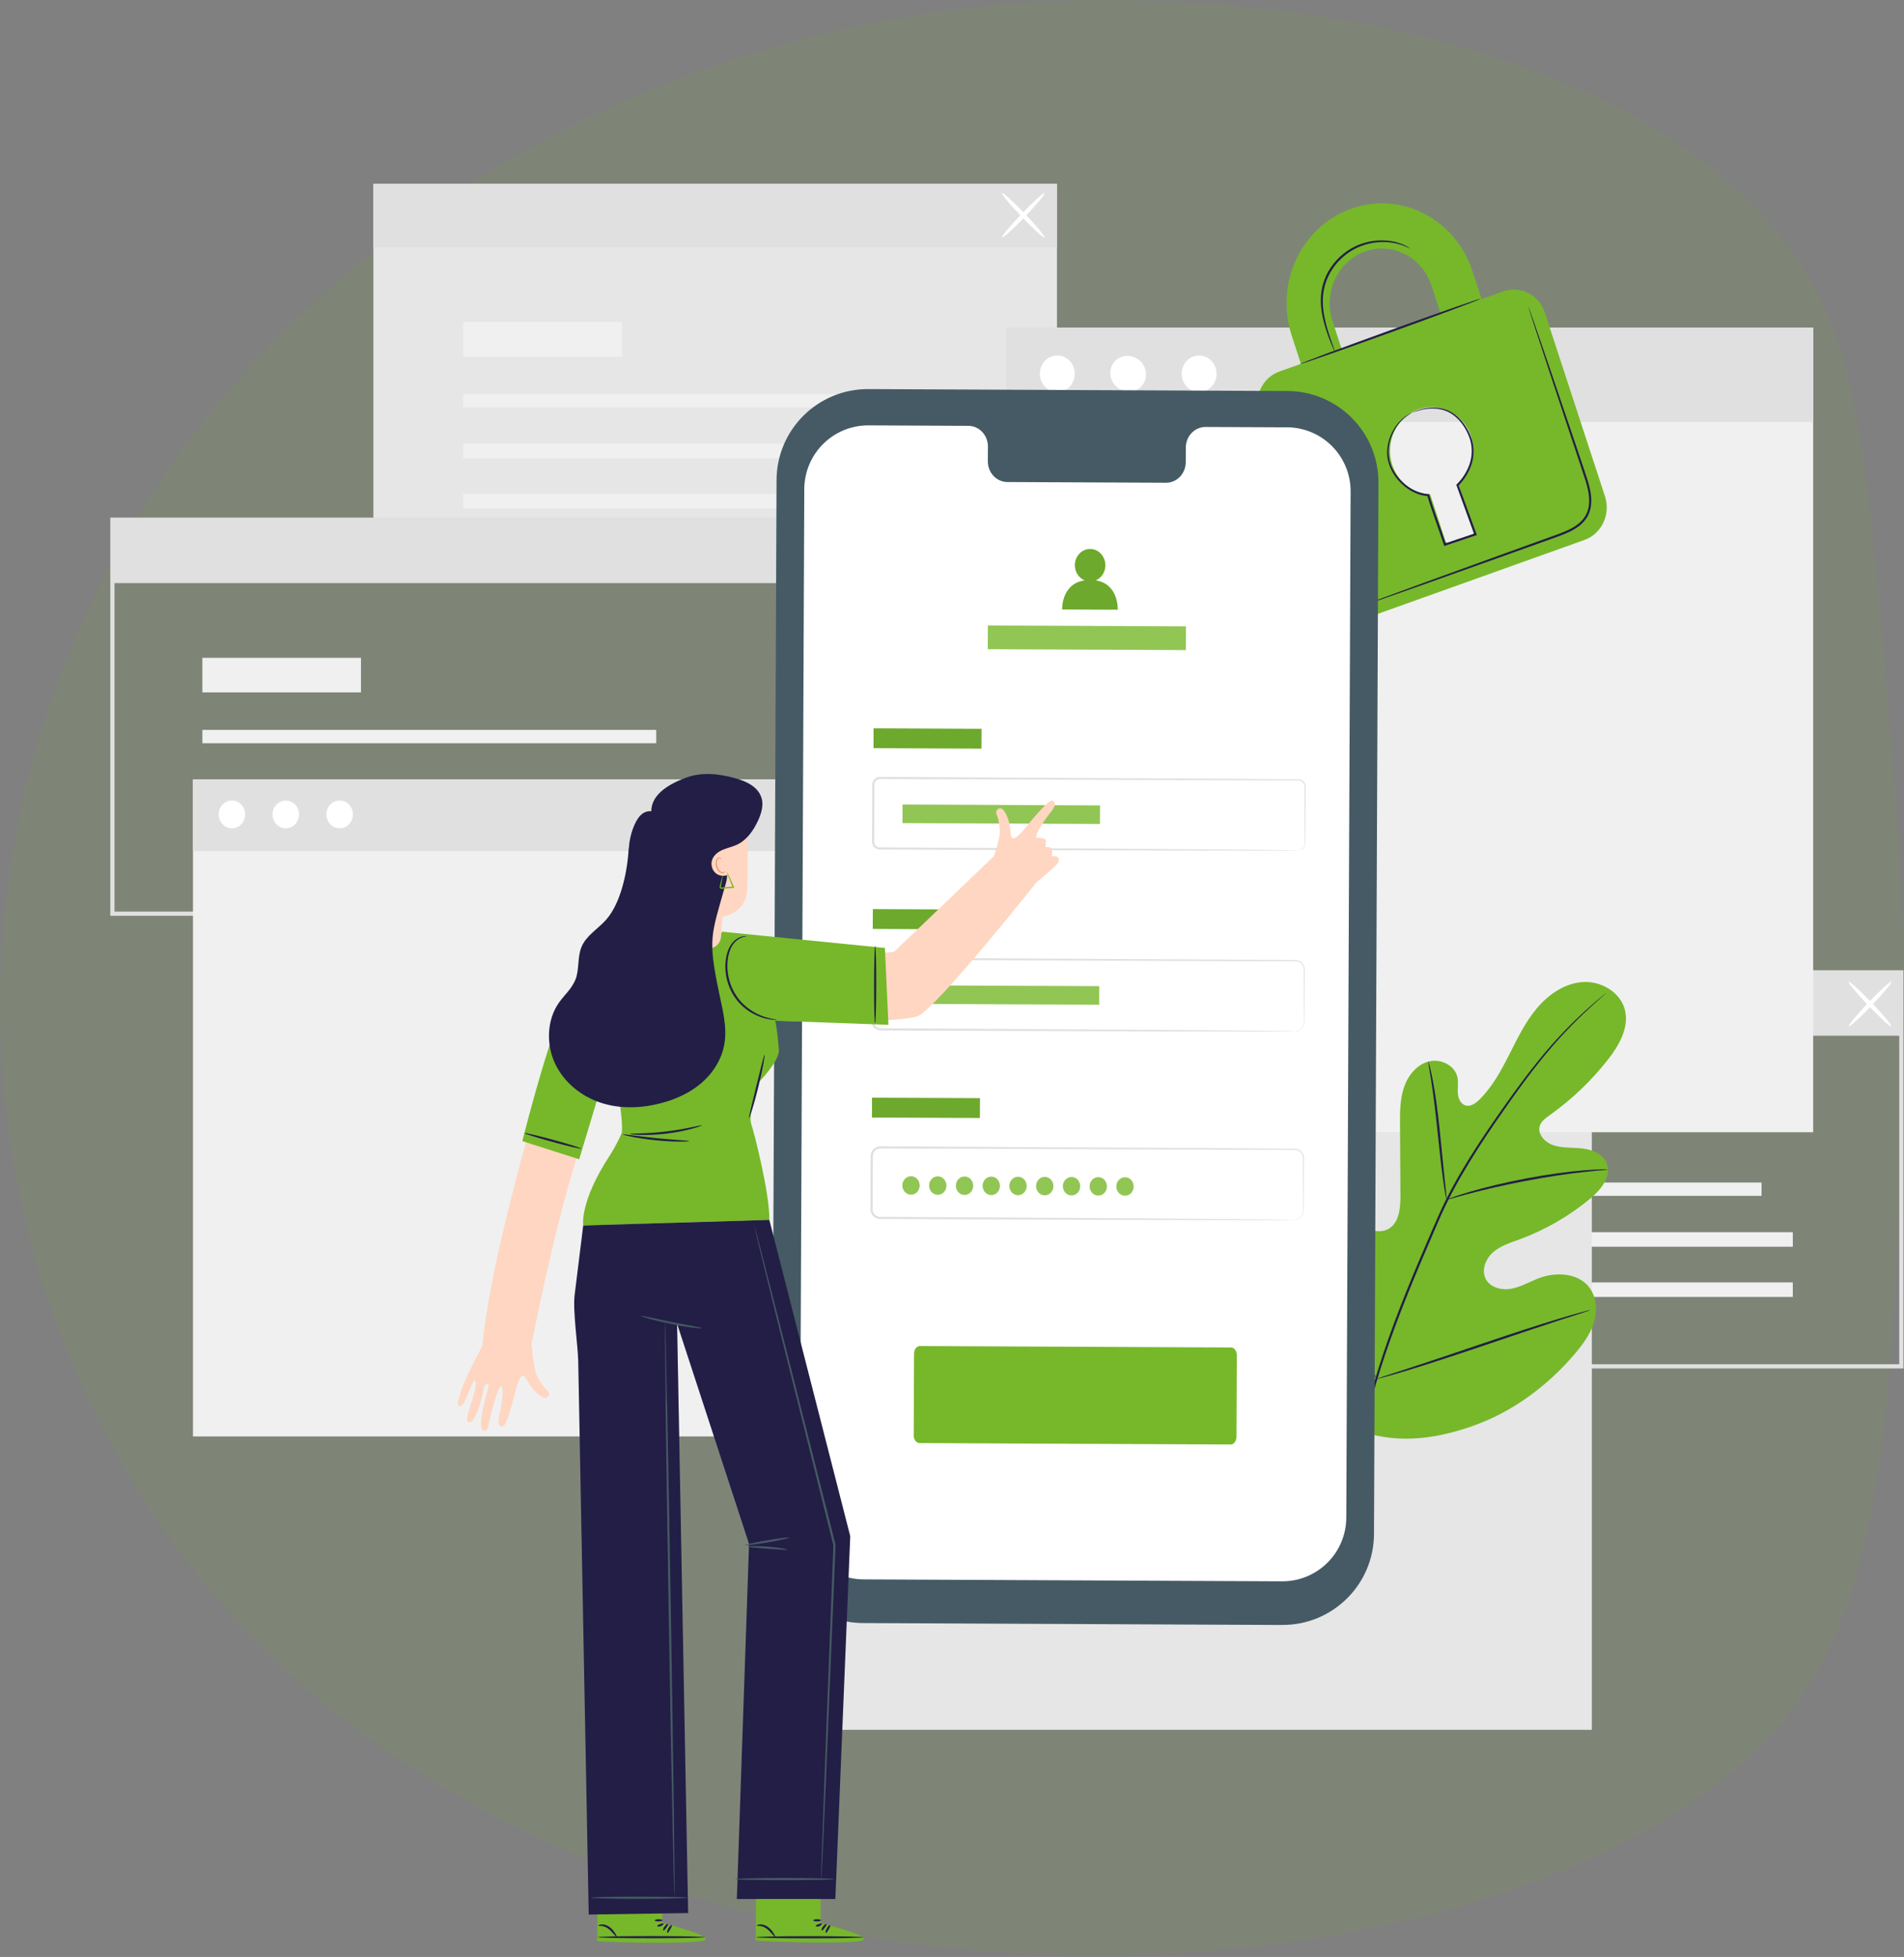
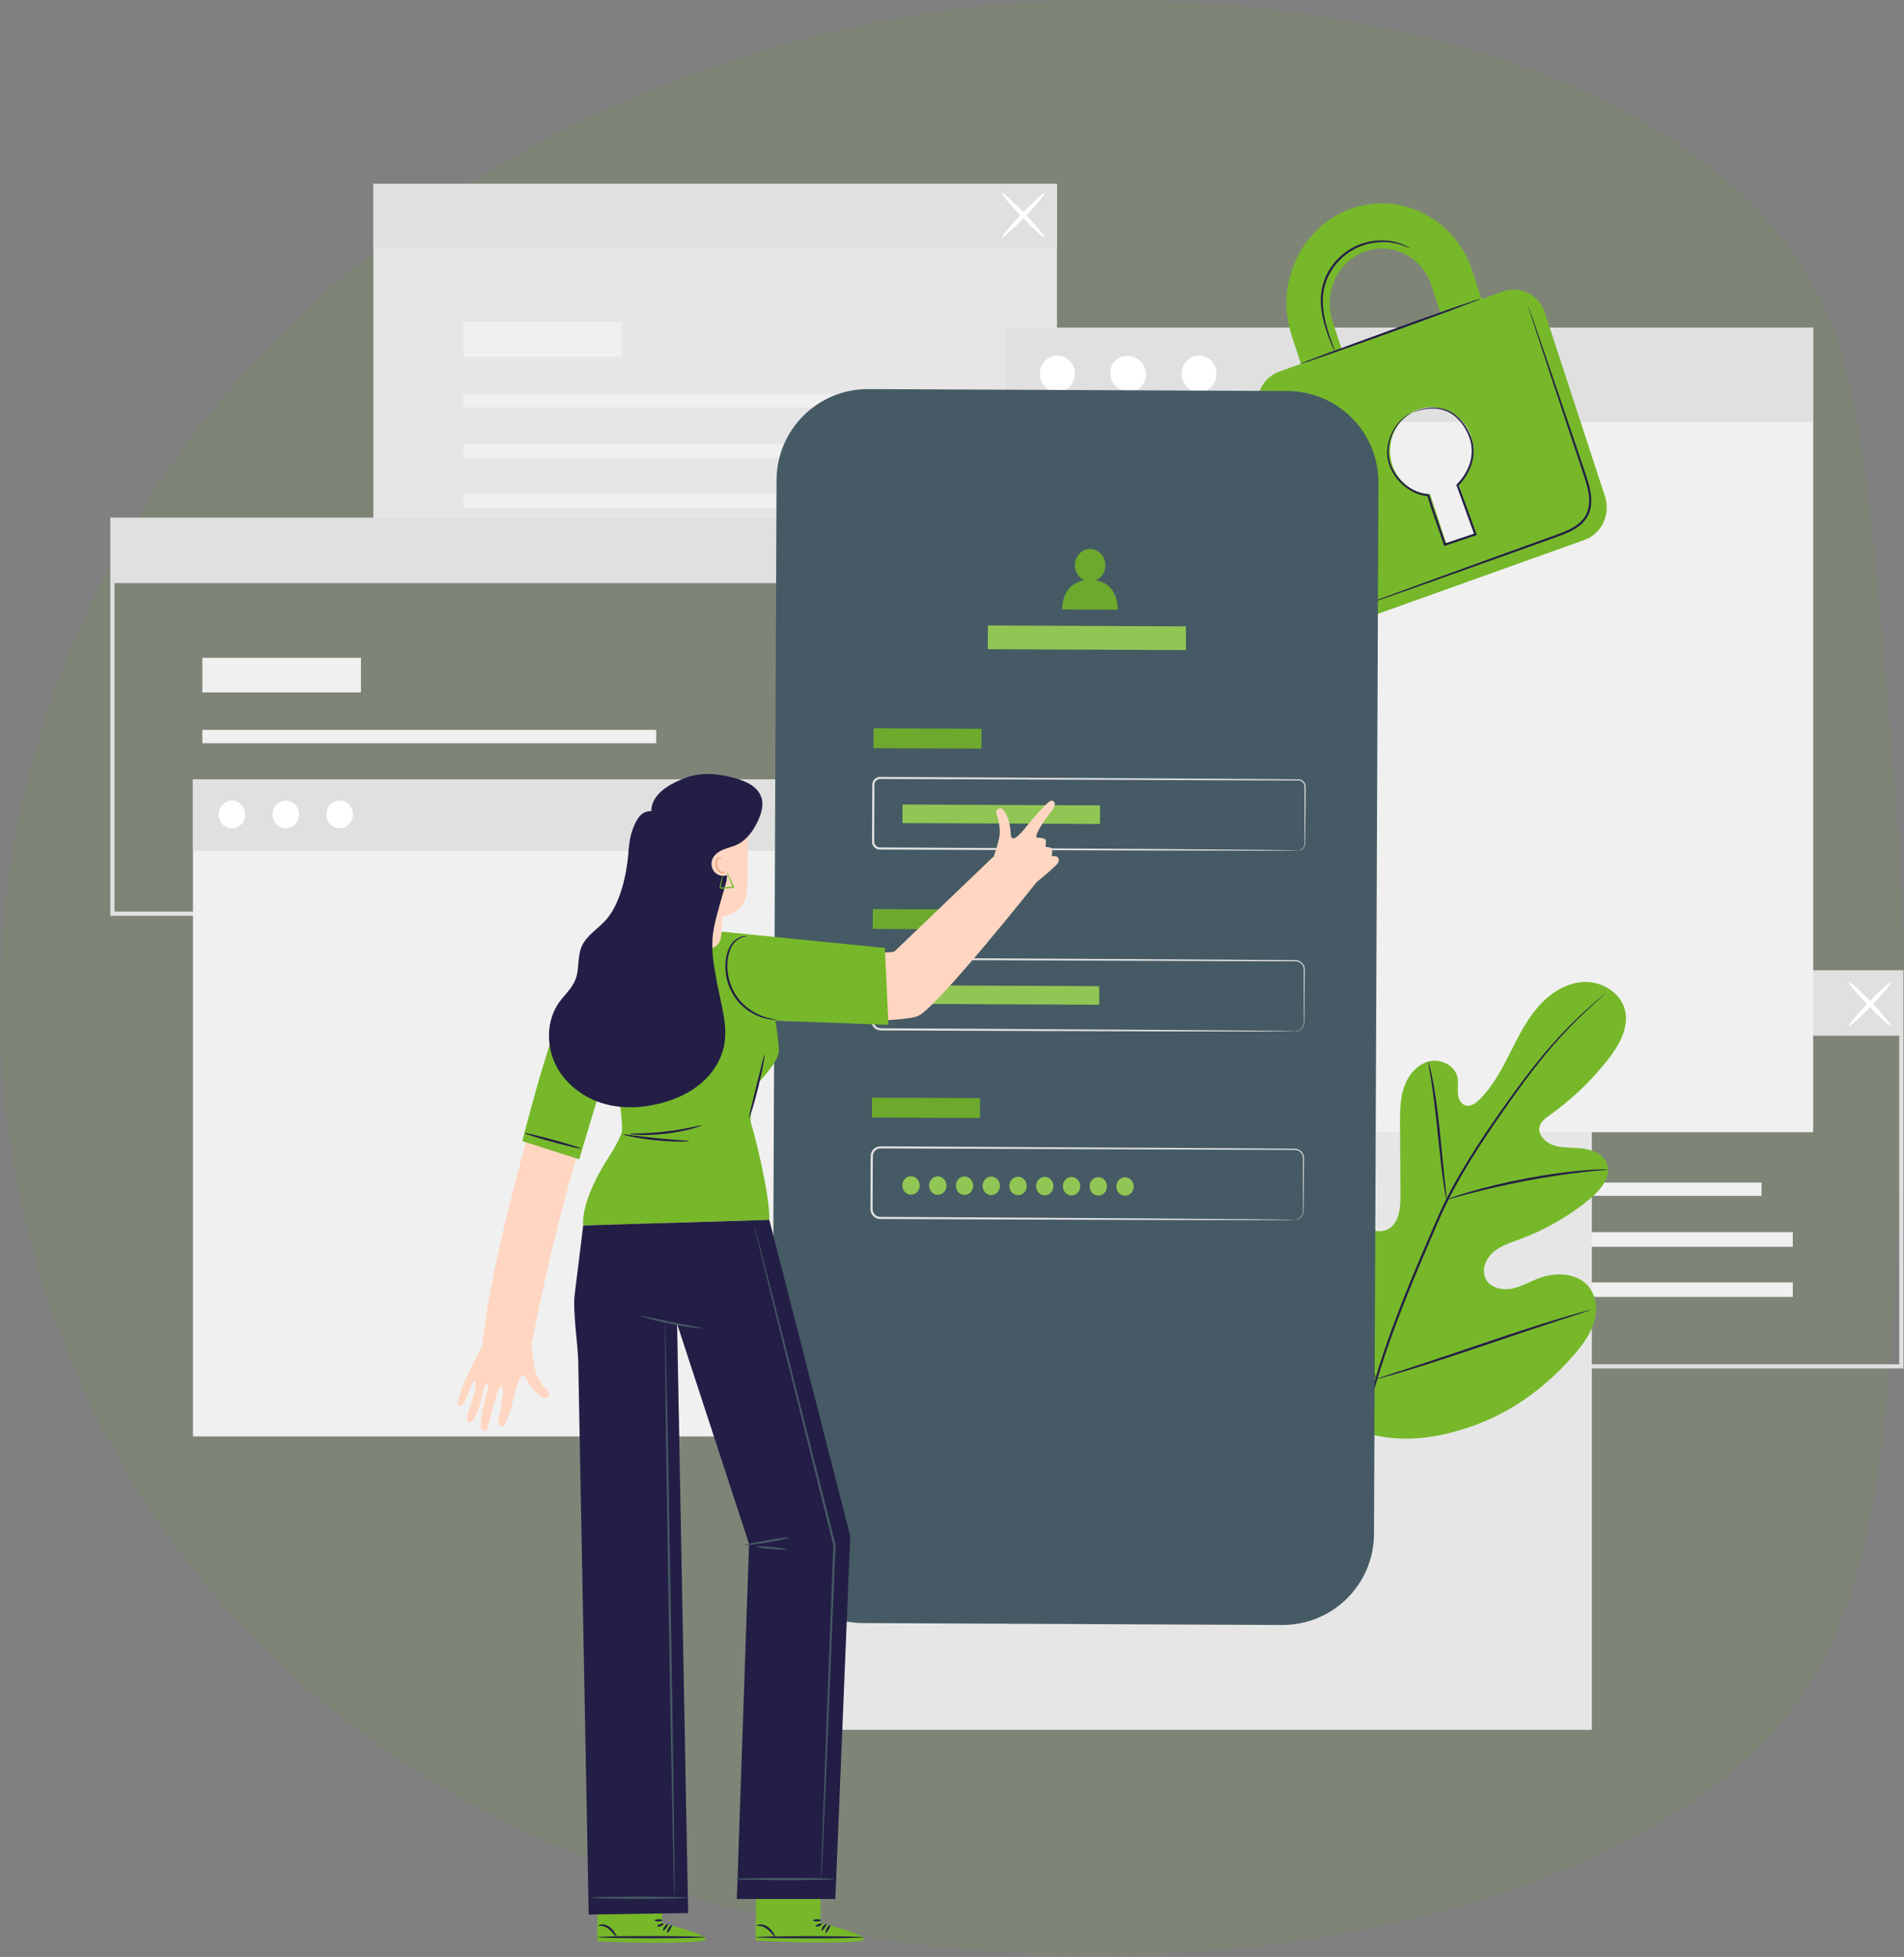
<svg xmlns="http://www.w3.org/2000/svg" width="725" height="745" viewBox="0 0 725 745" fill="none">
  <rect x="0" y="0" width="725" height="745" fill="#808080" stroke="none" />
  <path opacity="0.1" d="M720.541 288.223C712.486 188.91 708.459 139.254 689.712 107.128C636.036 15.139 479.978 -6.739 381.415 1.65C249.463 12.88 98.511 88.734 32.065 235.19C-28.286 368.214 -0.458 518.788 90.478 617.287C257.178 797.85 601.041 765.612 685.041 647.13C718.563 599.845 720.98 524.32 724.532 413.377C726.238 359.973 722.907 317.415 720.541 288.223Z" fill="#76B82A" />
  <g clip-path="url(#clip0_2014_1795)">
    <path d="M724.789 520.95H462.899V369.355H724.789V520.95ZM464.498 519.352H723.191V370.954H464.498V519.352Z" fill="#E0E0E0" />
    <path d="M670.752 450.18H497.933V455.246H670.752V450.18Z" fill="#F0F0F0" />
    <path d="M682.659 469.088H497.933V474.618H682.659V469.088Z" fill="#F0F0F0" />
    <path d="M682.659 488.201H497.933V493.731H682.659V488.201Z" fill="#F0F0F0" />
    <path d="M558.331 422.754H497.933V435.908H558.331V422.754Z" fill="#F0F0F0" />
    <path d="M723.99 370.154H463.698V394.288H723.99V370.154Z" fill="#E0E0E0" />
    <path d="M703.965 390.691C703.629 390.372 706.985 386.328 711.46 381.661C715.935 376.994 719.819 373.462 720.155 373.782C720.49 374.101 717.134 378.145 712.659 382.812C708.184 387.479 704.3 391.011 703.965 390.691Z" fill="white" />
    <path d="M720.139 390.691C719.804 391.011 715.92 387.479 711.445 382.812C706.97 378.145 703.613 374.101 703.949 373.782C704.285 373.462 708.168 376.994 712.643 381.661C717.118 386.328 720.475 390.372 720.139 390.691Z" fill="white" />
    <path d="M402.47 70H142.179V219.996H402.47V70Z" fill="#E6E6E6" />
    <path d="M349.248 150.025H176.429V155.092H349.248V150.025Z" fill="#F0F0F0" />
    <path d="M361.155 168.916H176.429V174.446H361.155V168.916Z" fill="#F0F0F0" />
    <path d="M361.155 188.031H176.429V193.561H361.155V188.031Z" fill="#F0F0F0" />
    <path d="M236.827 122.584H176.429V135.738H236.827V122.584Z" fill="#F0F0F0" />
    <path d="M402.47 70H142.179V94.134H402.47V70Z" fill="#E0E0E0" />
    <path d="M381.564 90.41C381.229 90.09 384.585 86.047 389.06 81.38C393.535 76.713 397.419 73.181 397.754 73.501C398.09 73.82 394.734 77.864 390.259 82.531C385.784 87.198 381.9 90.73 381.564 90.41Z" fill="white" />
    <path d="M397.739 90.41C397.403 90.73 393.519 87.198 389.044 82.531C384.569 77.864 381.213 73.82 381.549 73.501C381.884 73.181 385.768 76.713 390.243 81.38C394.718 86.047 398.074 90.09 397.739 90.41Z" fill="white" />
    <path d="M303.89 348.641H42V197.047H303.89V348.641ZM43.598 347.043H302.292V198.645H43.598V347.043Z" fill="#E0E0E0" />
    <path d="M249.868 277.871H77.049V282.938H249.868V277.871Z" fill="#F0F0F0" />
    <path d="M261.775 296.764H77.049V302.294H261.775V296.764Z" fill="#F0F0F0" />
    <path d="M261.775 315.877H77.049V321.407H261.775V315.877Z" fill="#F0F0F0" />
    <path d="M137.447 250.43H77.049V263.583H137.447V250.43Z" fill="#F0F0F0" />
    <path d="M303.09 197.846H42.799V221.979H303.09V197.846Z" fill="#E0E0E0" />
    <path d="M606.135 383.371H298.791V658.526H606.135V383.371Z" fill="#E6E6E6" />
    <path d="M314.246 296.697H73.485V546.84H314.246V296.697Z" fill="#F0F0F0" />
    <path d="M314.246 296.697H73.485V323.947H314.246V296.697Z" fill="#E0E0E0" />
    <path d="M93.368 310.04C93.368 312.965 91.098 315.33 88.317 315.33C85.536 315.33 83.267 312.965 83.267 310.04C83.267 307.115 85.536 304.75 88.317 304.75C91.098 304.75 93.368 307.115 93.368 310.04Z" fill="white" />
    <path d="M113.873 310.04C113.873 312.965 111.604 315.33 108.823 315.33C106.042 315.33 103.772 312.965 103.772 310.04C103.772 307.115 106.042 304.75 108.823 304.75C111.604 304.75 113.873 307.115 113.873 310.04Z" fill="white" />
    <path d="M134.379 310.04C134.379 312.965 132.11 315.33 129.329 315.33C126.548 315.33 124.278 312.965 124.278 310.04C124.278 307.115 126.548 304.75 129.329 304.75C132.11 304.75 134.379 307.115 134.379 310.04Z" fill="white" />
    <path d="M690.412 124.709H383.067V431.03H690.412V124.709Z" fill="#F0F0F0" />
    <path d="M690.412 124.709H383.067V160.59H690.412V124.709Z" fill="#E0E0E0" />
    <path d="M409.246 142.29C409.246 146.126 406.273 149.243 402.597 149.243C398.921 149.243 395.948 146.126 395.948 142.29C395.948 138.454 398.921 135.338 402.597 135.338C406.273 135.338 409.246 138.454 409.246 142.29Z" fill="white" />
    <path d="M434.292 137.574C437.009 140.291 437.105 144.606 434.5 147.195C431.895 149.8 427.596 149.704 424.879 146.987C422.162 144.27 422.066 139.955 424.671 137.366C427.276 134.777 431.575 134.857 434.292 137.574Z" fill="white" />
    <path d="M463.236 142.29C463.236 146.126 460.263 149.243 456.587 149.243C452.911 149.243 449.938 146.126 449.938 142.29C449.938 138.454 452.911 135.338 456.587 135.338C460.263 135.338 463.236 138.454 463.236 142.29Z" fill="white" />
    <path d="M515.883 544.14C491.19 526.895 485.596 494.866 486.571 466.098C486.731 461.287 486.203 456.236 488.489 452.017C490.774 447.798 496.112 444.921 500.412 446.951C503.976 448.629 505.542 452.784 507.524 456.204C510.177 460.775 514.141 464.547 518.791 466.961C521.844 468.543 525.632 469.518 528.653 467.856C532.792 465.57 533.288 459.848 533.256 455.07C533.192 446.167 533.144 437.265 533.096 428.347C533.064 423.568 533.048 418.693 534.534 414.154C536.021 409.615 539.297 405.412 543.852 404.133C548.391 402.855 554.017 405.476 554.976 410.159C555.375 412.109 554.976 414.122 555.104 416.104C555.232 418.086 556.159 420.276 558.045 420.835C559.947 421.394 561.864 420.036 563.287 418.645C568.225 413.819 571.566 407.602 574.698 401.432C577.831 395.263 580.868 388.918 585.343 383.66C589.818 378.401 596.003 374.23 602.844 373.846C609.684 373.463 616.972 377.682 618.714 384.395C620.44 391.124 616.525 397.964 612.241 403.414C605.896 411.501 598.384 418.661 590.042 424.575C588.539 425.646 586.909 426.797 586.334 428.571C585.295 431.751 588.316 434.916 591.464 435.971C595.028 437.153 598.896 436.786 602.62 437.233C606.344 437.665 610.387 439.311 611.794 442.843C613.744 447.734 609.668 452.848 605.641 456.204C597.585 462.917 588.395 468.223 578.598 471.819C575.082 473.098 571.39 474.233 568.545 476.71C565.716 479.187 564.006 483.471 565.716 486.843C567.426 490.215 571.822 491.286 575.513 490.599C579.189 489.912 582.498 487.914 585.998 486.587C592.567 484.11 601.038 484.557 605.257 490.231C608.022 493.955 608.262 499.149 606.871 503.609C605.481 508.052 602.636 511.888 599.631 515.42C589.115 527.774 575.641 537.715 560.394 542.99C545.163 548.264 531.05 549.702 515.915 544.172" fill="#76B82A" />
    <path d="M611.811 377.828C611.811 377.828 611.667 377.988 611.347 378.276C610.996 378.595 610.532 379.011 609.925 379.538C608.678 380.641 606.824 382.271 604.507 384.445C599.856 388.76 593.335 395.265 586.255 404.151C582.707 408.579 578.999 413.597 575.131 419.047C571.279 424.513 567.188 430.379 563.112 436.708C559.052 443.037 554.977 449.813 551.317 457.133C549.479 460.793 547.833 464.613 546.155 468.513C544.492 472.413 542.798 476.36 541.088 480.356C534.295 496.387 528.334 511.874 524.067 526.338C519.767 540.802 517.226 554.195 516.107 565.543C514.957 576.907 515.196 586.176 515.66 592.538C515.916 595.718 516.155 598.195 516.379 599.858C516.475 600.657 516.539 601.28 516.603 601.759C516.651 602.191 516.667 602.415 516.651 602.415C516.651 602.415 516.587 602.207 516.523 601.775C516.443 601.312 516.347 600.689 516.219 599.89C515.932 598.227 515.644 595.766 515.34 592.569C514.765 586.208 514.445 576.907 515.516 565.495C516.555 554.1 519.064 540.626 523.315 526.114C527.551 511.586 533.512 496.051 540.305 480.02C542.015 476.025 543.709 472.061 545.387 468.161C547.065 464.278 548.728 460.426 550.582 456.75C554.258 449.398 558.365 442.605 562.457 436.276C566.548 429.947 570.672 424.082 574.555 418.632C578.455 413.181 582.195 408.179 585.791 403.768C592.951 394.897 599.568 388.456 604.299 384.205C606.648 382.079 608.534 380.481 609.829 379.426C610.452 378.915 610.932 378.531 611.299 378.228C611.635 377.956 611.811 377.828 611.827 377.844L611.811 377.828Z" fill="#231E46" />
    <path d="M550.82 456.699C550.82 456.699 550.597 455.98 550.357 454.654C550.101 453.327 549.813 451.409 549.478 449.028C548.806 444.265 548.087 437.664 547.336 430.392C546.585 423.104 545.786 416.535 545.035 411.804C544.667 409.439 544.347 407.521 544.124 406.211C543.9 404.884 543.804 404.149 543.852 404.133C543.916 404.133 544.124 404.836 544.459 406.131C544.795 407.425 545.21 409.327 545.658 411.693C546.569 416.423 547.464 423.008 548.215 430.296C548.934 437.488 549.59 443.993 550.101 448.948C550.341 451.185 550.549 453.087 550.708 454.606C550.852 455.932 550.9 456.683 550.836 456.699H550.82Z" fill="#231E46" />
    <path d="M612.257 445.225C612.257 445.225 611.378 445.385 609.812 445.513C608.229 445.657 605.96 445.849 603.147 446.168C597.521 446.776 589.77 447.894 581.283 449.493C572.796 451.107 565.173 452.897 559.707 454.351C556.958 455.054 554.752 455.694 553.234 456.125C551.715 456.557 550.852 456.765 550.836 456.717C550.82 456.653 551.635 456.333 553.138 455.79C554.64 455.262 556.814 454.527 559.547 453.744C564.997 452.13 572.62 450.244 581.139 448.614C589.658 447.015 597.441 445.992 603.099 445.545C605.928 445.305 608.229 445.209 609.812 445.161C611.394 445.129 612.273 445.161 612.273 445.209L612.257 445.225Z" fill="#231E46" />
    <path d="M524.067 524.96C524.067 524.96 523.891 524.72 523.651 524.209C523.363 523.601 523.028 522.882 522.596 521.987C521.685 520.053 520.455 517.224 518.984 513.708C516.027 506.676 512.24 496.815 508.196 485.899C504.152 474.966 500.476 465.089 497.664 458.009C496.289 454.557 495.154 451.728 494.307 449.618C493.94 448.707 493.652 447.956 493.412 447.333C493.22 446.805 493.124 446.518 493.156 446.518C493.188 446.518 493.332 446.757 493.572 447.269C493.86 447.876 494.195 448.595 494.627 449.49C495.538 451.424 496.768 454.253 498.239 457.769C501.196 464.802 504.984 474.663 509.027 485.595C513.055 496.527 516.747 506.388 519.56 513.484C520.934 516.937 522.069 519.766 522.916 521.875C523.284 522.786 523.571 523.553 523.811 524.161C524.003 524.688 524.099 524.976 524.067 524.976V524.96Z" fill="#231E46" />
    <path d="M605.705 498.654C605.705 498.654 605.433 498.798 604.89 498.99C604.25 499.198 603.467 499.469 602.524 499.789C600.335 500.492 597.378 501.451 593.782 502.618C586.398 505.015 576.249 508.436 565.029 512.239C553.81 516.043 543.613 519.368 536.181 521.621C532.457 522.74 529.452 523.619 527.358 524.178C526.383 524.434 525.584 524.642 524.945 524.818C524.386 524.946 524.098 525.01 524.082 524.978C524.082 524.946 524.354 524.834 524.897 524.642C525.536 524.434 526.32 524.162 527.263 523.843C529.452 523.14 532.409 522.181 536.005 521.014C543.389 518.616 553.538 515.196 564.758 511.392C575.977 507.589 586.174 504.264 593.606 502.027C597.33 500.908 600.335 500.029 602.428 499.469C603.403 499.214 604.202 499.006 604.842 498.83C605.401 498.686 605.689 498.638 605.705 498.67V498.654Z" fill="#231E46" />
    <path d="M572.397 110.949L564.166 113.89L560.649 103.134C554.161 83.299 533.431 72.687 514.46 79.464C495.489 86.256 485.34 107.913 491.845 127.747L495.361 138.503L487.098 141.46C480.673 143.761 477.189 151.161 479.394 157.89L502.313 227.877C504.551 234.702 511.647 238.346 518.072 236.045L603.371 205.534C609.892 203.2 613.376 195.769 611.138 188.944L588.219 118.956C586.014 112.228 578.917 108.616 572.397 110.949ZM507.38 122.201C503.816 111.333 509.377 99.458 519.782 95.734C530.171 92.01 541.534 97.844 545.082 108.712L548.599 119.468L510.896 132.957L507.38 122.201ZM555.343 184.293L561.193 202.162C561.433 202.913 561.001 203.696 560.282 203.952L552.099 206.876C551.475 207.1 550.676 206.765 550.421 206.013L544.571 188.145C538.226 187.873 532.344 183.67 530.139 176.957C527.31 168.311 531.737 158.865 540.032 155.892C548.327 152.919 557.357 157.554 560.186 166.201C562.392 172.93 560.186 180.01 555.343 184.293Z" fill="#76B82A" />
    <path d="M563.798 113.715C563.878 113.939 548.534 119.676 529.531 126.549C510.528 133.421 495.057 138.807 494.977 138.6C494.897 138.376 510.24 132.638 529.243 125.766C548.247 118.893 563.718 113.507 563.782 113.715H563.798Z" fill="#231E46" />
    <path d="M581.922 116.656C581.922 116.656 582.002 116.8 582.114 117.072C582.242 117.391 582.386 117.807 582.578 118.318C582.993 119.485 583.553 121.099 584.288 123.161C585.758 127.444 587.852 133.534 590.425 141.03C592.998 148.605 596.035 157.588 599.423 167.561C601.085 172.563 602.923 177.773 604.665 183.271C605.481 186.036 606.152 188.977 605.864 192.046C605.72 193.564 605.305 195.083 604.57 196.473C603.818 197.848 602.764 199.046 601.549 200.037C599.088 202.003 596.211 203.154 593.43 204.177C590.633 205.184 587.884 206.158 585.183 207.133C579.781 209.067 574.57 210.937 569.6 212.711C559.675 216.243 550.74 219.424 543.213 222.109C535.733 224.746 529.659 226.872 525.392 228.374C523.33 229.077 521.7 229.637 520.533 230.036C520.006 230.212 519.59 230.34 519.271 230.452C518.983 230.548 518.839 230.58 518.823 230.564C518.823 230.564 518.951 230.484 519.239 230.372C519.558 230.244 519.974 230.084 520.485 229.877C521.636 229.445 523.25 228.838 525.296 228.071C529.548 226.504 535.589 224.283 543.021 221.55C550.533 218.817 559.451 215.588 569.36 211.992C574.315 210.202 579.525 208.316 584.927 206.366C587.628 205.391 590.377 204.4 593.158 203.393C595.907 202.371 598.72 201.236 601.037 199.382C602.188 198.455 603.163 197.336 603.85 196.073C604.538 194.795 604.921 193.388 605.049 191.966C605.321 189.089 604.681 186.228 603.898 183.511C602.172 178.077 600.35 172.819 598.704 167.816C595.38 157.827 592.391 148.813 589.882 141.221C587.42 133.694 585.406 127.572 584 123.273C583.345 121.195 582.817 119.549 582.434 118.382C582.274 117.855 582.146 117.439 582.05 117.104C581.97 116.816 581.938 116.656 581.938 116.656H581.922Z" fill="#231E46" />
    <path d="M536.915 94.615C536.915 94.615 536.068 94.183 534.501 93.56C532.919 92.952 530.538 92.249 527.517 92.153C524.512 92.041 520.868 92.505 517.224 94.103C513.596 95.669 510.016 98.466 507.459 102.27C504.854 106.058 503.703 110.437 503.703 114.401C503.671 118.397 504.518 121.945 505.333 124.853C506.18 127.778 507.044 130.08 507.603 131.694C508.178 133.308 508.482 134.187 508.434 134.219C508.386 134.235 507.97 133.388 507.299 131.806C506.644 130.224 505.685 127.938 504.774 125.013C503.879 122.089 502.952 118.492 502.936 114.385C502.888 110.293 504.071 105.706 506.772 101.791C509.425 97.859 513.149 94.982 516.921 93.384C520.709 91.77 524.48 91.37 527.549 91.562C530.65 91.738 533.063 92.553 534.629 93.256C535.397 93.64 535.988 93.943 536.371 94.199C536.755 94.439 536.947 94.583 536.931 94.615H536.915Z" fill="#231E46" />
    <path d="M537.65 157.154C537.65 157.154 537.922 156.994 538.465 156.754C539.009 156.499 539.824 156.179 540.927 155.859C542.013 155.524 543.42 155.268 545.082 155.172C546.728 155.092 548.678 155.268 550.692 156.003C554.767 157.442 558.539 161.613 560.393 167.143C561.288 169.94 561.368 173.184 560.473 176.317C559.514 179.433 557.772 182.438 555.247 184.963L555.359 184.532C557.484 190.35 559.786 196.695 562.199 203.295L562.343 203.695L561.944 203.823C560.793 204.206 559.546 204.622 558.284 205.054C555.598 205.949 552.929 206.844 550.324 207.723L549.925 207.85L549.797 207.451C547.607 200.818 545.21 194.585 543.468 188.607L543.819 188.879C540.543 188.655 537.602 187.281 535.269 185.491C532.919 183.685 531.113 181.447 529.899 179.082C528.7 176.716 528.109 174.207 528.204 171.89C528.268 169.572 528.796 167.479 529.547 165.72C531.033 162.156 533.255 159.919 534.901 158.688C536.579 157.458 537.666 157.138 537.666 157.138C537.698 157.202 536.659 157.617 535.045 158.88C533.479 160.143 531.353 162.38 529.962 165.88C528.572 169.301 527.965 174.207 530.458 178.794C531.657 181.064 533.415 183.205 535.684 184.931C537.954 186.642 540.767 187.92 543.851 188.112H544.123L544.203 188.384C545.961 194.313 548.374 200.53 550.58 207.195L550.053 206.939C552.658 206.06 555.311 205.181 557.996 204.27C559.243 203.855 560.489 203.439 561.656 203.04L561.4 203.567C559.003 196.966 556.717 190.621 554.608 184.788L554.528 184.548L554.719 184.356C557.117 181.991 558.859 179.066 559.77 176.093C560.649 173.088 560.585 170.004 559.77 167.319C558.028 161.949 554.432 157.873 550.532 156.435C548.614 155.683 546.728 155.476 545.114 155.524C543.5 155.588 542.109 155.779 541.022 156.083C538.833 156.642 537.714 157.186 537.682 157.122L537.65 157.154Z" fill="#231E46" />
    <path d="M488.247 618.615L328.614 617.88C309.419 617.8 293.916 602.153 293.995 582.958L295.69 182.756C295.769 163.545 311.416 148.041 330.627 148.121L490.261 148.857C509.456 148.952 524.959 164.583 524.879 183.778L523.185 583.981C523.105 603.192 507.458 618.695 488.247 618.599V618.615Z" fill="#455A64" />
-     <path d="M490.037 162.683L459.079 162.539C454.923 162.523 451.551 166.023 451.535 170.355L451.503 175.965C451.487 180.296 448.099 183.812 443.959 183.78L383.625 183.508C379.47 183.492 376.13 179.96 376.146 175.613L376.178 170.003C376.193 165.672 372.853 162.124 368.698 162.108L357.814 162.06L330.723 161.932C317.266 161.868 306.318 172.736 306.254 186.177L304.608 576.807C304.544 590.248 315.396 601.196 328.853 601.26L488.167 601.995C501.624 602.059 512.573 591.207 512.636 577.75L514.283 187.12C514.347 173.679 503.494 162.731 490.037 162.667V162.683Z" fill="white" />
-     <path d="M468.589 549.905L350.127 549.362C348.896 549.362 347.905 548.019 347.921 546.373L348.049 515.383C348.049 513.737 349.056 512.41 350.286 512.426L468.749 512.969C469.98 512.969 470.971 514.312 470.955 515.958L470.827 546.948C470.827 548.594 469.82 549.921 468.589 549.905Z" fill="#76B82A" />
    <path d="M373.747 277.454L332.641 277.268L332.606 284.811L373.713 284.998L373.747 277.454Z" fill="#76B82A" />
    <path opacity="0.1" d="M373.747 277.454L332.641 277.268L332.606 284.811L373.713 284.998L373.747 277.454Z" fill="#231E46" />
    <path d="M494.258 323.752C494.258 323.752 494.594 323.768 495.201 323.528C495.761 323.304 496.656 322.633 496.751 321.37C496.751 318.829 496.751 315.121 496.735 310.358C496.735 307.961 496.735 305.308 496.735 302.399C496.735 301.664 496.735 300.929 496.735 300.162C496.751 299.378 496.751 298.659 496.288 298.068C495.872 297.476 495.153 297.093 494.402 297.093C493.587 297.093 492.74 297.093 491.893 297.093C485.1 297.093 477.349 297.061 468.814 297.045C434.579 296.917 387.319 296.741 335.136 296.55C334.449 296.55 333.778 296.885 333.378 297.445C332.93 298.004 332.946 298.675 332.962 299.538C332.962 301.152 332.962 302.783 332.946 304.381C332.946 307.609 332.914 310.806 332.898 313.986C332.898 315.569 332.898 317.167 332.883 318.733C332.914 319.484 332.803 320.395 332.946 320.987C333.106 321.626 333.586 322.17 334.193 322.425C334.513 322.553 334.8 322.601 335.184 322.601H336.351L338.684 322.617C340.234 322.617 341.785 322.617 343.319 322.633C355.626 322.697 367.501 322.761 378.816 322.825C401.432 322.969 421.793 323.081 438.911 323.192C455.996 323.32 469.837 323.432 479.426 323.512C484.189 323.56 487.897 323.608 490.438 323.64C491.669 323.656 492.628 323.688 493.299 323.688C493.939 323.704 494.274 323.736 494.274 323.736C494.274 323.736 493.939 323.768 493.299 323.768C492.628 323.768 491.669 323.784 490.438 323.8C487.881 323.8 484.189 323.8 479.426 323.832C469.837 323.832 455.996 323.8 438.911 323.784C421.793 323.736 401.432 323.672 378.816 323.592C367.501 323.544 355.626 323.496 343.319 323.448C341.785 323.448 340.234 323.448 338.684 323.432H336.351H335.184C334.784 323.432 334.289 323.384 333.873 323.192C333.042 322.841 332.371 322.09 332.147 321.211C332.019 320.763 332.051 320.3 332.051 319.932V318.749C332.051 317.167 332.067 315.585 332.083 314.002C332.083 310.822 332.115 307.625 332.115 304.397C332.115 302.783 332.115 301.168 332.131 299.554C332.131 299.139 332.115 298.771 332.179 298.276C332.243 297.812 332.435 297.365 332.707 296.981C333.25 296.214 334.193 295.734 335.136 295.75C387.319 296.038 434.579 296.294 468.814 296.486C477.365 296.55 485.1 296.597 491.909 296.661C492.756 296.661 493.587 296.661 494.418 296.677C495.313 296.677 496.16 297.141 496.656 297.844C497.199 298.531 497.199 299.474 497.167 300.194C497.167 300.945 497.167 301.696 497.151 302.415C497.119 305.324 497.103 307.977 497.087 310.374C497.023 315.137 496.975 318.845 496.959 321.402C496.815 322.729 495.856 323.416 495.281 323.624C494.658 323.848 494.306 323.768 494.306 323.768L494.258 323.752Z" fill="#E0E0E0" />
    <path d="M418.862 306.619L343.681 306.277L343.649 313.326L418.83 313.667L418.862 306.619Z" fill="#76B82A" />
    <path opacity="0.2" d="M418.862 306.619L343.681 306.277L343.649 313.326L418.83 313.667L418.862 306.619Z" fill="white" />
    <path d="M373.468 346.272L332.361 346.086L332.327 353.63L373.434 353.816L373.468 346.272Z" fill="#76B82A" />
    <path opacity="0.1" d="M373.468 346.272L332.361 346.086L332.327 353.63L373.434 353.816L373.468 346.272Z" fill="#231E46" />
    <path d="M493.202 392.574C493.202 392.574 493.538 392.574 494.145 392.398C494.721 392.206 495.664 391.727 496.175 390.592C496.447 390.033 496.479 389.346 496.447 388.562C496.447 387.779 496.447 386.932 496.447 386.021C496.447 384.183 496.447 382.058 496.447 379.692C496.447 377.311 496.447 374.658 496.447 371.765V369.543C496.479 368.776 496.383 368.073 495.983 367.434C495.6 366.81 494.977 366.315 494.241 366.091C493.522 365.867 492.675 365.995 491.828 365.947C485.051 365.947 477.348 365.915 468.813 365.899C434.69 365.771 387.606 365.596 335.599 365.404C334.16 365.372 332.818 366.554 332.674 367.977C332.626 369.495 332.642 371.173 332.626 372.756C332.626 375.968 332.594 379.165 332.578 382.329C332.578 383.912 332.578 385.494 332.562 387.06C332.594 387.843 332.482 388.658 332.658 389.298C332.834 389.953 333.265 390.544 333.825 390.944C334.416 391.343 335.039 391.487 335.806 391.455H338.124C339.674 391.471 341.209 391.487 342.743 391.487C355.001 391.551 366.845 391.615 378.112 391.679C400.648 391.823 420.945 391.935 437.999 392.047C455.02 392.174 468.813 392.286 478.371 392.366C483.117 392.43 486.809 392.462 489.351 392.494C490.581 392.526 491.524 392.542 492.212 392.542C492.851 392.558 493.186 392.59 493.186 392.59C493.186 392.59 492.851 392.622 492.212 392.622C491.54 392.622 490.597 392.638 489.351 392.654C486.809 392.654 483.117 392.654 478.371 392.686C468.813 392.686 455.02 392.654 437.999 392.638C420.945 392.59 400.648 392.526 378.112 392.446C366.845 392.398 355.001 392.35 342.743 392.302C341.209 392.302 339.674 392.302 338.124 392.286H335.806C335.023 392.318 334.064 392.127 333.361 391.631C332.642 391.136 332.098 390.384 331.859 389.537C331.619 388.642 331.763 387.859 331.731 387.092C331.731 385.526 331.731 383.943 331.747 382.361C331.747 379.197 331.779 376 331.779 372.788C331.795 371.157 331.779 369.623 331.827 367.913C332.003 366.075 333.713 364.557 335.583 364.605C387.59 364.892 434.674 365.148 468.797 365.34C477.316 365.404 485.019 365.452 491.796 365.516C492.627 365.564 493.474 365.42 494.337 365.691C495.168 365.947 495.872 366.523 496.303 367.242C496.767 367.945 496.862 368.84 496.815 369.575C496.815 370.326 496.815 371.078 496.799 371.797C496.767 374.69 496.751 377.343 496.735 379.724C496.703 382.105 496.687 384.215 496.671 386.053C496.671 386.964 496.655 387.811 496.639 388.594C496.639 389.362 496.607 390.113 496.303 390.688C495.744 391.871 494.753 392.35 494.145 392.51C493.506 392.67 493.171 392.606 493.171 392.606L493.202 392.574Z" fill="#E0E0E0" />
    <path d="M373.157 418.062L332.051 417.875L332.017 425.419L373.123 425.605L373.157 418.062Z" fill="#76B82A" />
    <path opacity="0.1" d="M373.157 418.062L332.051 417.875L332.017 425.419L373.123 425.605L373.157 418.062Z" fill="#231E46" />
    <path d="M492.899 464.367C492.899 464.367 493.235 464.367 493.842 464.192C494.418 464 495.361 463.52 495.872 462.386C496.144 461.826 496.176 461.139 496.144 460.356C496.144 459.573 496.144 458.726 496.144 457.815C496.144 455.977 496.144 453.851 496.144 451.485C496.144 449.104 496.144 446.451 496.144 443.558C496.144 442.839 496.144 442.088 496.144 441.337C496.176 440.569 496.08 439.866 495.68 439.227C495.297 438.604 494.673 438.108 493.938 437.884C493.219 437.661 492.372 437.788 491.525 437.74C484.748 437.74 477.045 437.709 468.526 437.693C434.403 437.565 387.319 437.389 335.312 437.197C333.873 437.165 332.531 438.332 332.387 439.77C332.339 441.289 332.355 442.967 332.339 444.549C332.339 447.762 332.307 450.958 332.291 454.123C332.291 455.705 332.291 457.287 332.275 458.853C332.307 459.637 332.195 460.452 332.371 461.091C332.547 461.746 332.978 462.338 333.538 462.737C334.129 463.137 334.752 463.281 335.519 463.249H337.837C339.387 463.265 340.921 463.281 342.456 463.281C354.714 463.345 366.557 463.408 377.825 463.472C400.36 463.616 420.658 463.728 437.712 463.84C454.733 463.968 468.526 464.08 478.084 464.16C482.83 464.224 486.522 464.255 489.064 464.287C490.294 464.303 491.253 464.335 491.924 464.335C492.564 464.351 492.899 464.383 492.899 464.383C492.899 464.383 492.564 464.415 491.924 464.415C491.253 464.415 490.31 464.415 489.064 464.447C486.522 464.447 482.83 464.447 478.084 464.479C468.526 464.479 454.733 464.447 437.712 464.431C420.658 464.383 400.36 464.319 377.825 464.24C366.557 464.192 354.714 464.144 342.456 464.096C340.921 464.096 339.387 464.096 337.837 464.08H335.519C334.736 464.112 333.777 463.92 333.074 463.424C332.355 462.929 331.811 462.178 331.572 461.331C331.332 460.436 331.476 459.653 331.444 458.869C331.444 457.303 331.444 455.721 331.46 454.139C331.46 450.974 331.492 447.778 331.492 444.565C331.508 442.935 331.492 441.4 331.54 439.69C331.715 437.852 333.426 436.334 335.296 436.382C387.303 436.67 434.387 436.925 468.51 437.117C477.029 437.181 484.732 437.229 491.509 437.293C492.34 437.341 493.187 437.197 494.05 437.469C494.881 437.724 495.584 438.3 496.016 439.019C496.479 439.722 496.575 440.617 496.527 441.353C496.527 442.104 496.527 442.855 496.511 443.574C496.479 446.467 496.463 449.12 496.448 451.501C496.416 453.883 496.4 455.993 496.384 457.831C496.384 458.742 496.368 459.589 496.352 460.372C496.352 461.139 496.32 461.89 496.016 462.465C495.457 463.648 494.466 464.128 493.858 464.287C493.219 464.447 492.883 464.383 492.883 464.383L492.899 464.367Z" fill="#E0E0E0" />
    <path d="M418.565 375.435L343.384 375.094L343.352 382.142L418.533 382.483L418.565 375.435Z" fill="#76B82A" />
    <path opacity="0.2" d="M418.565 375.435L343.384 375.094L343.352 382.142L418.533 382.483L418.565 375.435Z" fill="white" />
    <path d="M350.191 451.311C350.191 453.245 348.705 454.811 346.883 454.795C345.061 454.795 343.606 453.213 343.606 451.279C343.606 449.345 345.093 447.779 346.915 447.795C348.737 447.795 350.191 449.377 350.191 451.311Z" fill="#76B82A" />
    <path d="M360.372 451.358C360.372 453.292 358.886 454.858 357.064 454.842C355.242 454.826 353.787 453.26 353.787 451.326C353.787 449.392 355.273 447.826 357.095 447.842C358.917 447.842 360.372 449.424 360.372 451.358Z" fill="#76B82A" />
    <path d="M370.569 451.409C370.569 453.343 369.083 454.909 367.261 454.893C365.439 454.893 363.984 453.311 363.984 451.377C363.984 449.443 365.471 447.877 367.293 447.893C369.115 447.893 370.569 449.475 370.569 451.409Z" fill="#76B82A" />
    <path d="M380.75 451.456C380.75 453.39 379.263 454.956 377.441 454.94C375.619 454.94 374.165 453.358 374.165 451.424C374.165 449.49 375.651 447.924 377.473 447.94C379.295 447.94 380.75 449.522 380.75 451.456Z" fill="#76B82A" />
    <path d="M390.932 451.501C390.932 453.435 389.445 455.001 387.623 454.985C385.801 454.985 384.347 453.403 384.347 451.469C384.347 449.535 385.833 447.969 387.655 447.984C389.477 447.984 390.932 449.567 390.932 451.501Z" fill="#76B82A" />
    <path d="M401.112 451.551C401.112 453.485 399.626 455.052 397.804 455.036C395.982 455.036 394.527 453.453 394.527 451.519C394.527 449.586 396.014 448.019 397.836 448.035C399.658 448.035 401.112 449.618 401.112 451.551Z" fill="#76B82A" />
    <path d="M411.308 451.598C411.308 453.532 409.822 455.098 408 455.083C406.178 455.083 404.724 453.5 404.724 451.566C404.724 449.632 406.21 448.066 408.032 448.082C409.854 448.082 411.308 449.664 411.308 451.598Z" fill="#76B82A" />
    <path d="M421.49 451.649C421.49 453.583 420.004 455.149 418.182 455.133C416.36 455.133 414.905 453.551 414.905 451.617C414.905 449.683 416.392 448.117 418.214 448.133C420.036 448.133 421.49 449.715 421.49 451.649Z" fill="#76B82A" />
    <path d="M431.671 451.696C431.671 453.63 430.184 455.196 428.362 455.18C426.54 455.18 425.086 453.598 425.086 451.664C425.086 449.73 426.572 448.164 428.394 448.18C430.216 448.18 431.671 449.762 431.671 451.696Z" fill="#76B82A" />
    <g opacity="0.2">
      <path d="M350.191 451.311C350.191 453.245 348.705 454.811 346.883 454.795C345.061 454.795 343.606 453.213 343.606 451.279C343.606 449.345 345.093 447.779 346.915 447.795C348.737 447.795 350.191 449.377 350.191 451.311Z" fill="white" />
      <path d="M360.372 451.358C360.372 453.292 358.886 454.858 357.064 454.842C355.242 454.826 353.787 453.26 353.787 451.326C353.787 449.392 355.273 447.826 357.095 447.842C358.917 447.842 360.372 449.424 360.372 451.358Z" fill="white" />
      <path d="M370.569 451.409C370.569 453.343 369.083 454.909 367.261 454.893C365.439 454.893 363.984 453.311 363.984 451.377C363.984 449.443 365.471 447.877 367.293 447.893C369.115 447.893 370.569 449.475 370.569 451.409Z" fill="white" />
      <path d="M380.75 451.456C380.75 453.39 379.263 454.956 377.441 454.94C375.619 454.94 374.165 453.358 374.165 451.424C374.165 449.49 375.651 447.924 377.473 447.94C379.295 447.94 380.75 449.522 380.75 451.456Z" fill="white" />
      <path d="M390.932 451.501C390.932 453.435 389.445 455.001 387.623 454.985C385.801 454.985 384.347 453.403 384.347 451.469C384.347 449.535 385.833 447.969 387.655 447.984C389.477 447.984 390.932 449.567 390.932 451.501Z" fill="white" />
      <path d="M401.112 451.551C401.112 453.485 399.626 455.052 397.804 455.036C395.982 455.036 394.527 453.453 394.527 451.519C394.527 449.586 396.014 448.019 397.836 448.035C399.658 448.035 401.112 449.618 401.112 451.551Z" fill="white" />
      <path d="M411.308 451.598C411.308 453.532 409.822 455.098 408 455.083C406.178 455.083 404.724 453.5 404.724 451.566C404.724 449.632 406.21 448.066 408.032 448.082C409.854 448.082 411.308 449.664 411.308 451.598Z" fill="white" />
      <path d="M421.49 451.649C421.49 453.583 420.004 455.149 418.182 455.133C416.36 455.133 414.905 453.551 414.905 451.617C414.905 449.683 416.392 448.117 418.214 448.133C420.036 448.133 421.49 449.715 421.49 451.649Z" fill="white" />
      <path d="M431.671 451.696C431.671 453.63 430.184 455.196 428.362 455.18C426.54 455.18 425.086 453.598 425.086 451.664C425.086 449.73 426.572 448.164 428.394 448.18C430.216 448.18 431.671 449.762 431.671 451.696Z" fill="white" />
    </g>
    <path d="M417.206 220.953C419.364 220.058 420.882 217.837 420.898 215.216C420.898 211.795 418.325 208.998 415.113 208.982C411.9 208.982 409.295 211.731 409.279 215.152C409.279 217.789 410.813 220.026 412.987 220.937C404.037 222.28 404.452 232.013 404.452 232.013L425.597 232.109C425.597 232.109 426.077 222.28 417.206 220.937V220.953Z" fill="#76B82A" />
    <path opacity="0.1" d="M417.206 220.953C419.364 220.058 420.882 217.837 420.898 215.216C420.898 211.795 418.325 208.998 415.113 208.982C411.9 208.982 409.295 211.731 409.279 215.152C409.279 217.789 410.813 220.026 412.987 220.937C404.037 222.28 404.452 232.013 404.452 232.013L425.597 232.109C425.597 232.109 426.077 222.28 417.206 220.937V220.953Z" fill="#231E46" />
    <path d="M451.584 238.457L376.163 238.115L376.122 247.129L451.543 247.472L451.584 238.457Z" fill="#76B82A" />
    <path opacity="0.2" d="M451.584 238.457L376.163 238.115L376.122 247.129L451.543 247.472L451.584 238.457Z" fill="white" />
    <path d="M252.123 732.138V718.457L227.622 718.297L227.414 738.946L228.932 739.058C235.693 739.49 263.327 740.129 267.85 738.723C272.9 737.156 252.107 732.122 252.107 732.122L252.123 732.138Z" fill="#76B82A" />
    <path d="M268.441 737.46C268.441 737.684 259.283 737.876 247.968 737.876C236.652 737.876 227.494 737.684 227.494 737.46C227.494 737.237 236.652 737.045 247.968 737.045C259.283 737.045 268.441 737.237 268.441 737.46Z" fill="#231E46" />
    <path d="M252.555 734.916C252.347 734.804 252.523 734.085 253.05 733.382C253.578 732.663 254.217 732.295 254.377 732.455C254.537 732.615 254.201 733.222 253.721 733.877C253.242 734.533 252.763 735.028 252.555 734.932V734.916Z" fill="#231E46" />
    <path d="M254.12 735.831C253.912 735.751 254.024 734.936 254.504 734.089C254.983 733.226 255.623 732.714 255.798 732.858C255.974 733.002 255.671 733.705 255.223 734.488C254.775 735.287 254.344 735.911 254.12 735.815V735.831Z" fill="#231E46" />
    <path d="M234.878 737.396C234.782 737.46 234.415 737.108 233.887 736.501C233.36 735.91 232.657 735.063 231.746 734.344C230.835 733.64 229.828 733.273 229.093 733.193C228.341 733.097 227.862 733.193 227.814 733.081C227.766 732.985 228.229 732.649 229.109 732.601C229.972 732.537 231.202 732.873 232.241 733.688C233.28 734.487 233.935 735.462 234.351 736.15C234.766 736.853 234.958 737.332 234.862 737.396H234.878Z" fill="#231E46" />
    <path d="M252.634 732.346C252.762 732.538 252.331 733.017 251.628 733.273C250.924 733.529 250.301 733.449 250.269 733.209C250.237 732.985 250.733 732.714 251.34 732.49C251.947 732.266 252.507 732.154 252.634 732.346Z" fill="#231E46" />
    <path d="M252.236 731.036C252.252 731.26 251.612 731.468 250.781 731.468C249.95 731.468 249.295 731.308 249.311 731.068C249.311 730.844 249.982 730.637 250.765 730.637C251.548 730.637 252.22 730.797 252.236 731.036Z" fill="#231E46" />
    <path d="M312.457 732.138V718.457L287.956 718.297L287.748 738.739L289.266 738.85C296.027 739.282 323.661 740.129 328.184 738.739C333.234 737.172 312.441 732.138 312.441 732.138H312.457Z" fill="#76B82A" />
    <path d="M328.775 737.492C328.775 737.715 319.617 737.907 308.302 737.907C296.986 737.907 287.828 737.715 287.828 737.492C287.828 737.268 296.986 737.076 308.302 737.076C319.617 737.076 328.775 737.268 328.775 737.492Z" fill="#231E46" />
    <path d="M312.889 734.916C312.681 734.804 312.857 734.085 313.384 733.382C313.912 732.663 314.551 732.295 314.711 732.455C314.871 732.615 314.535 733.222 314.055 733.877C313.576 734.533 313.097 735.028 312.889 734.932V734.916Z" fill="#231E46" />
    <path d="M314.454 735.831C314.246 735.751 314.358 734.936 314.838 734.089C315.317 733.226 315.957 732.714 316.132 732.858C316.308 733.002 316.005 733.705 315.557 734.488C315.109 735.287 314.662 735.911 314.454 735.815V735.831Z" fill="#231E46" />
    <path d="M295.212 737.396C295.116 737.46 294.749 737.108 294.221 736.501C293.694 735.91 292.991 735.063 292.08 734.344C291.169 733.64 290.162 733.273 289.427 733.193C288.675 733.097 288.196 733.193 288.148 733.081C288.1 732.985 288.563 732.649 289.443 732.601C290.306 732.537 291.536 732.873 292.575 733.688C293.614 734.487 294.269 735.462 294.685 736.15C295.1 736.853 295.292 737.332 295.196 737.396H295.212Z" fill="#231E46" />
    <path d="M312.968 732.346C313.08 732.538 312.665 733.017 311.962 733.273C311.258 733.529 310.635 733.449 310.603 733.209C310.571 732.985 311.067 732.714 311.674 732.49C312.281 732.266 312.841 732.154 312.968 732.346Z" fill="#231E46" />
    <path d="M312.585 731.036C312.601 731.26 311.962 731.468 311.131 731.468C310.3 731.468 309.644 731.308 309.66 731.068C309.676 730.844 310.332 730.637 311.115 730.637C311.898 730.637 312.569 730.797 312.585 731.036Z" fill="#231E46" />
    <path d="M402.726 326.343C402.087 325.688 400.521 325.992 400.521 325.992C400.521 325.992 400.793 324.122 400.521 323.227C400.233 322.316 398.219 322.491 398.219 322.491C398.219 322.491 398.091 321.628 398.267 320.222C398.315 319.87 398.123 319.615 397.804 319.423C396.845 318.847 394.799 318.879 394.799 318.879C393.568 318 398.555 311.016 400.409 308.778C402.231 306.573 401.927 304.799 400.281 304.799C399.162 304.799 393.329 311.511 391.555 313.765C389.781 316.019 385.002 322.284 384.842 317.281C384.682 312.279 382.668 308.491 381.422 307.851C380.159 307.212 378.817 308.715 379.504 310.105C380.063 311.224 380.415 313.397 380.623 315.028C380.782 316.37 380.734 317.745 380.431 319.071C379.6 322.811 378.705 325.256 378.273 326.295L378.145 326.231C378.145 326.231 343.255 359.683 340.746 362.064C338.477 364.206 293.15 359.523 284.072 358.564C281.595 358.292 277.919 357.781 274.722 357.925C270.791 358.101 270.087 358.66 266.14 358.708C254.073 358.868 244.004 360.05 236.524 361.313C227.478 362.847 220.046 369.288 217.249 378.031C208.091 406.64 187.346 474.358 183.654 512.396C180.745 517.862 177.484 524.255 176.174 527.851C173.601 534.851 174.224 535.075 175.087 535.235C177.405 535.667 180.074 523.104 181.065 526.141C182.055 529.178 176.03 541.117 178.475 541.468C181.672 541.932 184.213 528.73 184.501 527.627C184.789 526.557 186.403 526.924 186.083 527.899C185.62 529.306 181.129 544.217 184.245 544.697C185.971 544.968 186.163 541.804 186.163 541.804C186.163 541.804 189.344 527.547 190.814 527.819C192.3 528.091 190.718 536.53 189.983 539.343C189.264 542.124 190.287 543.594 191.773 542.891C192.796 542.411 195.241 533.877 195.912 531.08C196.568 528.283 198.262 520.595 200.515 525.054C202.769 529.513 206.189 532.103 207.596 532.166C209.002 532.214 209.593 530.28 208.379 529.306C207.388 528.522 206.157 526.716 205.294 525.31C204.575 524.159 204.047 522.897 203.76 521.57C202.641 516.456 202.641 513.483 202.641 513.483L202.385 511.837C205.965 494.112 216.274 442.089 231.106 408.861L237.211 421.423L239.864 430.725L223.594 470.905L292.974 469.994L282.634 430.134L295.196 388.579C308.797 388.883 343.735 389.394 349.6 386.757C356.92 383.481 394.799 335.741 394.799 335.741C397.356 333.711 399.961 331.506 401.879 329.604C401.879 329.604 404.133 327.782 402.742 326.343H402.726Z" fill="#FFD6C1" />
    <path d="M220.542 441.319C222.556 434.447 232.896 400.468 232.896 400.468C232.896 400.468 237.979 428.165 236.636 431.506C235.102 435.358 232.273 439.753 232.273 439.753C220.542 457.621 222.076 466.556 222.076 466.556L292.943 464.398C293.118 454.489 287.253 431.442 286.022 427.766C284.792 424.09 288.867 412.039 288.867 412.039C288.867 412.039 296.874 403.904 296.571 399.717C295.947 391.278 295.18 388.561 295.18 388.561L338.301 390.143L336.943 360.879L274.962 354.678C272.821 360.783 253.29 357.794 253.29 357.794C232.209 358.482 230.946 362.365 222.156 369.174C213.366 375.982 198.901 434.415 198.901 434.415L220.542 441.319Z" fill="#76B82A" />
    <path d="M262.448 434.415C262.448 434.527 261.025 434.623 258.708 434.607C256.406 434.607 253.21 434.447 249.71 434.095C246.209 433.744 243.045 433.248 240.791 432.801C238.522 432.353 237.147 431.986 237.163 431.874C237.179 431.762 238.602 431.922 240.887 432.225C243.173 432.513 246.305 432.913 249.789 433.264C253.274 433.616 256.438 433.855 258.724 434.015C261.009 434.175 262.432 434.287 262.432 434.415H262.448Z" fill="#231E46" />
    <path d="M267.307 428.39C267.339 428.486 265.869 429.045 263.439 429.717C261.01 430.372 257.59 431.107 253.754 431.57C249.918 432.018 246.418 432.114 243.909 432.05C241.383 431.986 239.833 431.778 239.833 431.666C239.833 431.539 241.399 431.539 243.909 431.459C246.418 431.379 249.87 431.203 253.658 430.739C257.446 430.292 260.85 429.653 263.311 429.141C265.773 428.63 267.275 428.278 267.323 428.39H267.307Z" fill="#231E46" />
    <path d="M291.136 401.508C291.248 401.524 291.072 402.914 290.657 405.12C290.241 407.325 289.602 410.362 288.787 413.702C287.972 417.043 287.141 420.032 286.485 422.173C285.83 424.331 285.351 425.625 285.239 425.609C285.127 425.578 285.399 424.219 285.91 422.029C286.517 419.536 287.205 416.675 287.972 413.511C288.755 410.346 289.458 407.501 290.082 405.008C290.641 402.834 291.024 401.492 291.136 401.524V401.508Z" fill="#231E46" />
    <path d="M221.293 437.259C221.229 437.483 216.338 436.348 210.377 434.718C204.399 433.088 199.62 431.586 199.684 431.362C199.748 431.138 204.639 432.289 210.6 433.903C216.562 435.533 221.357 437.036 221.293 437.259Z" fill="#231E46" />
    <path d="M295.947 388.194C295.947 388.194 295.292 388.306 294.109 388.194C292.943 388.066 291.217 387.795 289.235 387.027C287.253 386.276 284.983 385.046 282.874 383.16C280.764 381.29 278.878 378.7 277.679 375.664C276.465 372.627 276.049 369.463 276.241 366.65C276.433 363.837 277.168 361.295 278.431 359.521C279.677 357.715 281.323 356.852 282.474 356.549C283.05 356.389 283.529 356.357 283.833 356.373C284.152 356.373 284.312 356.421 284.312 356.437C284.312 356.517 283.657 356.485 282.57 356.852C281.515 357.236 280.013 358.131 278.91 359.857C276.736 363.277 276.129 369.526 278.447 375.36C279.613 378.285 281.387 380.762 283.385 382.584C285.383 384.422 287.541 385.685 289.443 386.484C293.278 388.082 295.963 388.018 295.931 388.21L295.947 388.194Z" fill="#231E46" />
-     <path d="M333.202 389.569C332.978 389.569 332.802 382.968 332.818 374.849C332.818 366.714 333.026 360.113 333.266 360.113C333.49 360.113 333.665 366.714 333.649 374.849C333.633 382.984 333.442 389.569 333.202 389.569Z" fill="#231E46" />
    <path d="M274.578 356.487C274.754 352.923 275.122 348.895 275.122 348.895C275.122 348.895 283.944 347.92 284.472 338.81C284.999 329.7 284.472 308.683 284.472 308.683L268.409 300.5L250.732 314.437L253.417 359.987L269.672 361.026C272.229 361.186 274.435 359.14 274.562 356.471L274.578 356.487Z" fill="#FFD6C1" />
    <path d="M276.161 331.583C276.161 331.583 276.193 331.759 276.017 331.982C275.857 332.19 275.505 332.446 275.01 332.43C273.987 332.382 272.996 331.247 272.644 329.873C272.469 329.169 272.469 328.466 272.596 327.843C272.708 327.236 273.06 326.628 273.555 326.468C273.795 326.373 274.051 326.388 274.227 326.468C274.418 326.564 274.53 326.708 274.594 326.836C274.706 327.108 274.626 327.268 274.594 327.252C274.562 327.252 274.562 327.108 274.434 326.932C274.307 326.756 274.003 326.596 273.683 326.772C273.348 326.932 273.108 327.363 273.028 327.907C272.932 328.45 272.932 329.09 273.108 329.713C273.428 330.944 274.291 331.966 275.042 332.062C275.425 332.11 275.729 331.966 275.905 331.823C276.081 331.679 276.145 331.551 276.177 331.567L276.161 331.583Z" fill="#EB996E" />
    <path d="M289.953 303.759C288.723 299.571 284.263 297.478 280.204 296.327C274.019 294.569 267.322 293.802 261.297 296.023C255.255 298.245 247.999 302.161 247.999 308.825C244.435 308.538 242.405 311.654 240.983 315.522C240.152 317.807 239.592 320.349 239.464 322.874H239.4C238.937 331.584 236.508 343.619 230.85 350.076C227.717 353.64 223.226 356.102 221.404 360.545C219.822 364.412 220.637 368.968 219.151 372.867C217.824 376.304 214.899 378.749 212.805 381.738C208.234 388.258 207.931 397.464 211.287 404.736C214.643 412.008 221.292 417.331 228.676 419.776C236.06 422.221 244.115 421.95 251.627 419.984C257.173 418.545 262.575 416.148 267.002 412.36C271.429 408.588 274.818 403.33 275.825 397.464C276.943 390.928 275.121 384.311 273.779 377.822C269.528 357.3 270.742 356.245 276.112 337.21C276.24 336.875 276.304 336.523 276.4 336.187C276.464 335.932 276.544 335.692 276.608 335.436C276.752 334.685 276.863 333.934 276.863 333.151C275.313 333.758 273.427 333.358 272.245 332.144C271.046 330.945 270.614 328.995 271.158 327.365C271.781 325.479 273.507 324.232 275.281 323.481C277.055 322.73 278.957 322.362 280.699 321.531C284.391 319.773 286.948 316.129 288.691 312.309C289.905 309.64 290.816 306.572 289.985 303.743L289.953 303.759Z" fill="#231E46" />
    <path d="M276.799 331.984C276.799 331.984 277.167 332.56 277.646 333.567C278.126 334.574 278.765 335.996 279.469 337.642L279.596 337.946L279.261 337.978C278.733 338.026 278.19 338.074 277.63 338.122C276.512 338.202 275.585 338.329 274.498 338.313C274.322 338.282 274.13 338.122 274.082 337.946C274.018 337.77 274.034 337.626 274.05 337.498C274.098 337.243 274.146 337.067 274.194 336.843L274.482 335.708C274.834 334.334 275.089 333.487 275.153 333.503C275.217 333.503 275.089 334.398 274.818 335.788L274.594 336.939C274.514 337.323 274.37 337.898 274.594 337.866C275.393 337.834 276.528 337.706 277.583 337.626C278.142 337.578 278.669 337.546 279.213 337.498L279.005 337.834C278.318 336.188 277.742 334.733 277.343 333.695C276.943 332.656 276.735 332.016 276.799 331.984Z" fill="#76B82A" />
    <path d="M222.075 466.556L292.941 464.398L323.756 584.811L318.082 722.932H280.571L285.222 587.752L257.812 503.923L262.031 728.286L224.169 728.846L220.173 517.956C220.013 512.09 218.079 498.873 218.798 493.055L222.075 466.556Z" fill="#231E46" />
    <path d="M267.258 505.617C267.258 505.729 265.916 505.665 263.79 505.409C261.664 505.153 258.724 504.706 255.511 504.067C252.299 503.411 249.422 502.692 247.36 502.101C245.298 501.509 244.052 501.062 244.068 500.95C244.131 500.726 249.278 501.973 255.671 503.251C262.064 504.546 267.29 505.377 267.258 505.617Z" fill="#455A64" />
    <path d="M317.745 715.339C317.745 715.563 309.259 715.755 298.774 715.755C288.289 715.755 279.803 715.563 279.803 715.339C279.803 715.116 288.289 714.924 298.774 714.924C309.259 714.924 317.745 715.116 317.745 715.339Z" fill="#455A64" />
    <path d="M261.711 722.451C261.711 722.674 253.48 722.866 243.315 722.866C233.15 722.866 224.919 722.674 224.919 722.451C224.919 722.227 233.15 722.035 243.315 722.035C253.48 722.035 261.711 722.227 261.711 722.451Z" fill="#455A64" />
    <path d="M256.821 721.877C256.597 721.877 255.59 672.859 254.599 612.397C253.608 551.919 252.985 502.885 253.209 502.885C253.432 502.885 254.439 551.903 255.43 612.381C256.421 672.843 257.044 721.877 256.821 721.877Z" fill="#455A64" />
    <path d="M312.711 715.339C312.711 715.339 312.695 715.115 312.695 714.684C312.695 714.22 312.711 713.581 312.727 712.766C312.775 711.04 312.855 708.563 312.935 705.414C313.158 698.973 313.478 689.751 313.878 678.356C314.757 655.469 315.955 623.935 317.298 589.093C317.298 588.774 317.33 588.454 317.33 588.15V588.262C308.939 554.635 301.347 524.236 295.849 502.196C293.148 491.216 290.959 482.33 289.44 476.129C288.705 473.076 288.146 470.695 287.746 469.032C287.57 468.249 287.427 467.642 287.331 467.178C287.235 466.763 287.203 466.539 287.219 466.539C287.219 466.539 287.299 466.747 287.411 467.162C287.538 467.61 287.698 468.217 287.906 468.984C288.338 470.647 288.961 473.012 289.76 476.049C291.342 482.234 293.628 491.104 296.425 502.052C301.987 524.076 309.658 554.459 318.161 588.07V588.134V588.198C318.161 588.486 318.129 588.821 318.129 589.141C316.707 623.967 315.412 655.517 314.469 678.388C313.958 689.767 313.558 699.005 313.27 705.43C313.11 708.595 312.983 711.056 312.903 712.782C312.855 713.597 312.807 714.22 312.791 714.7C312.759 715.131 312.743 715.355 312.727 715.355L312.711 715.339Z" fill="#455A64" />
    <path d="M300.484 585.354C300.516 585.578 296.808 586.409 292.205 587.192C288.753 587.784 285.78 588.183 284.486 588.263V587.944C284.917 588.055 285.141 588.151 285.141 588.215C285.141 588.279 284.885 588.295 284.438 588.279L283.463 588.231L284.422 587.944C285.668 587.576 288.609 586.969 292.062 586.377C296.68 585.578 300.452 585.131 300.484 585.354Z" fill="#455A64" />
-     <path d="M299.767 589.941C299.735 590.164 296.41 589.909 292.303 589.605C288.195 589.285 284.871 589.014 284.887 588.79C284.887 588.566 288.243 588.454 292.383 588.79C296.506 589.11 299.814 589.733 299.782 589.957L299.767 589.941Z" fill="#455A64" />
+     <path d="M299.767 589.941C299.735 590.164 296.41 589.909 292.303 589.605C284.887 588.566 288.243 588.454 292.383 588.79C296.506 589.11 299.814 589.733 299.782 589.957L299.767 589.941Z" fill="#455A64" />
    <path opacity="0.2" d="M221.771 469.097C223.482 471.511 225.927 472.358 228.772 472.821C231.617 473.285 234.51 472.981 237.37 472.661C255.67 470.632 275.041 468.762 292.958 464.398C269.767 465.693 245.282 465.261 222.091 466.556C222.091 466.556 221.899 468.154 221.851 468.538" fill="#231E46" />
    <g opacity="0.2">
      <path d="M245.665 501.781L258.739 552.494L257.828 503.923L245.665 501.781Z" fill="#231E46" />
    </g>
  </g>
  <defs>
    <clipPath id="clip0_2014_1795">
      <rect width="682.79" height="669.604" fill="white" transform="translate(42 70)" />
    </clipPath>
  </defs>
</svg>